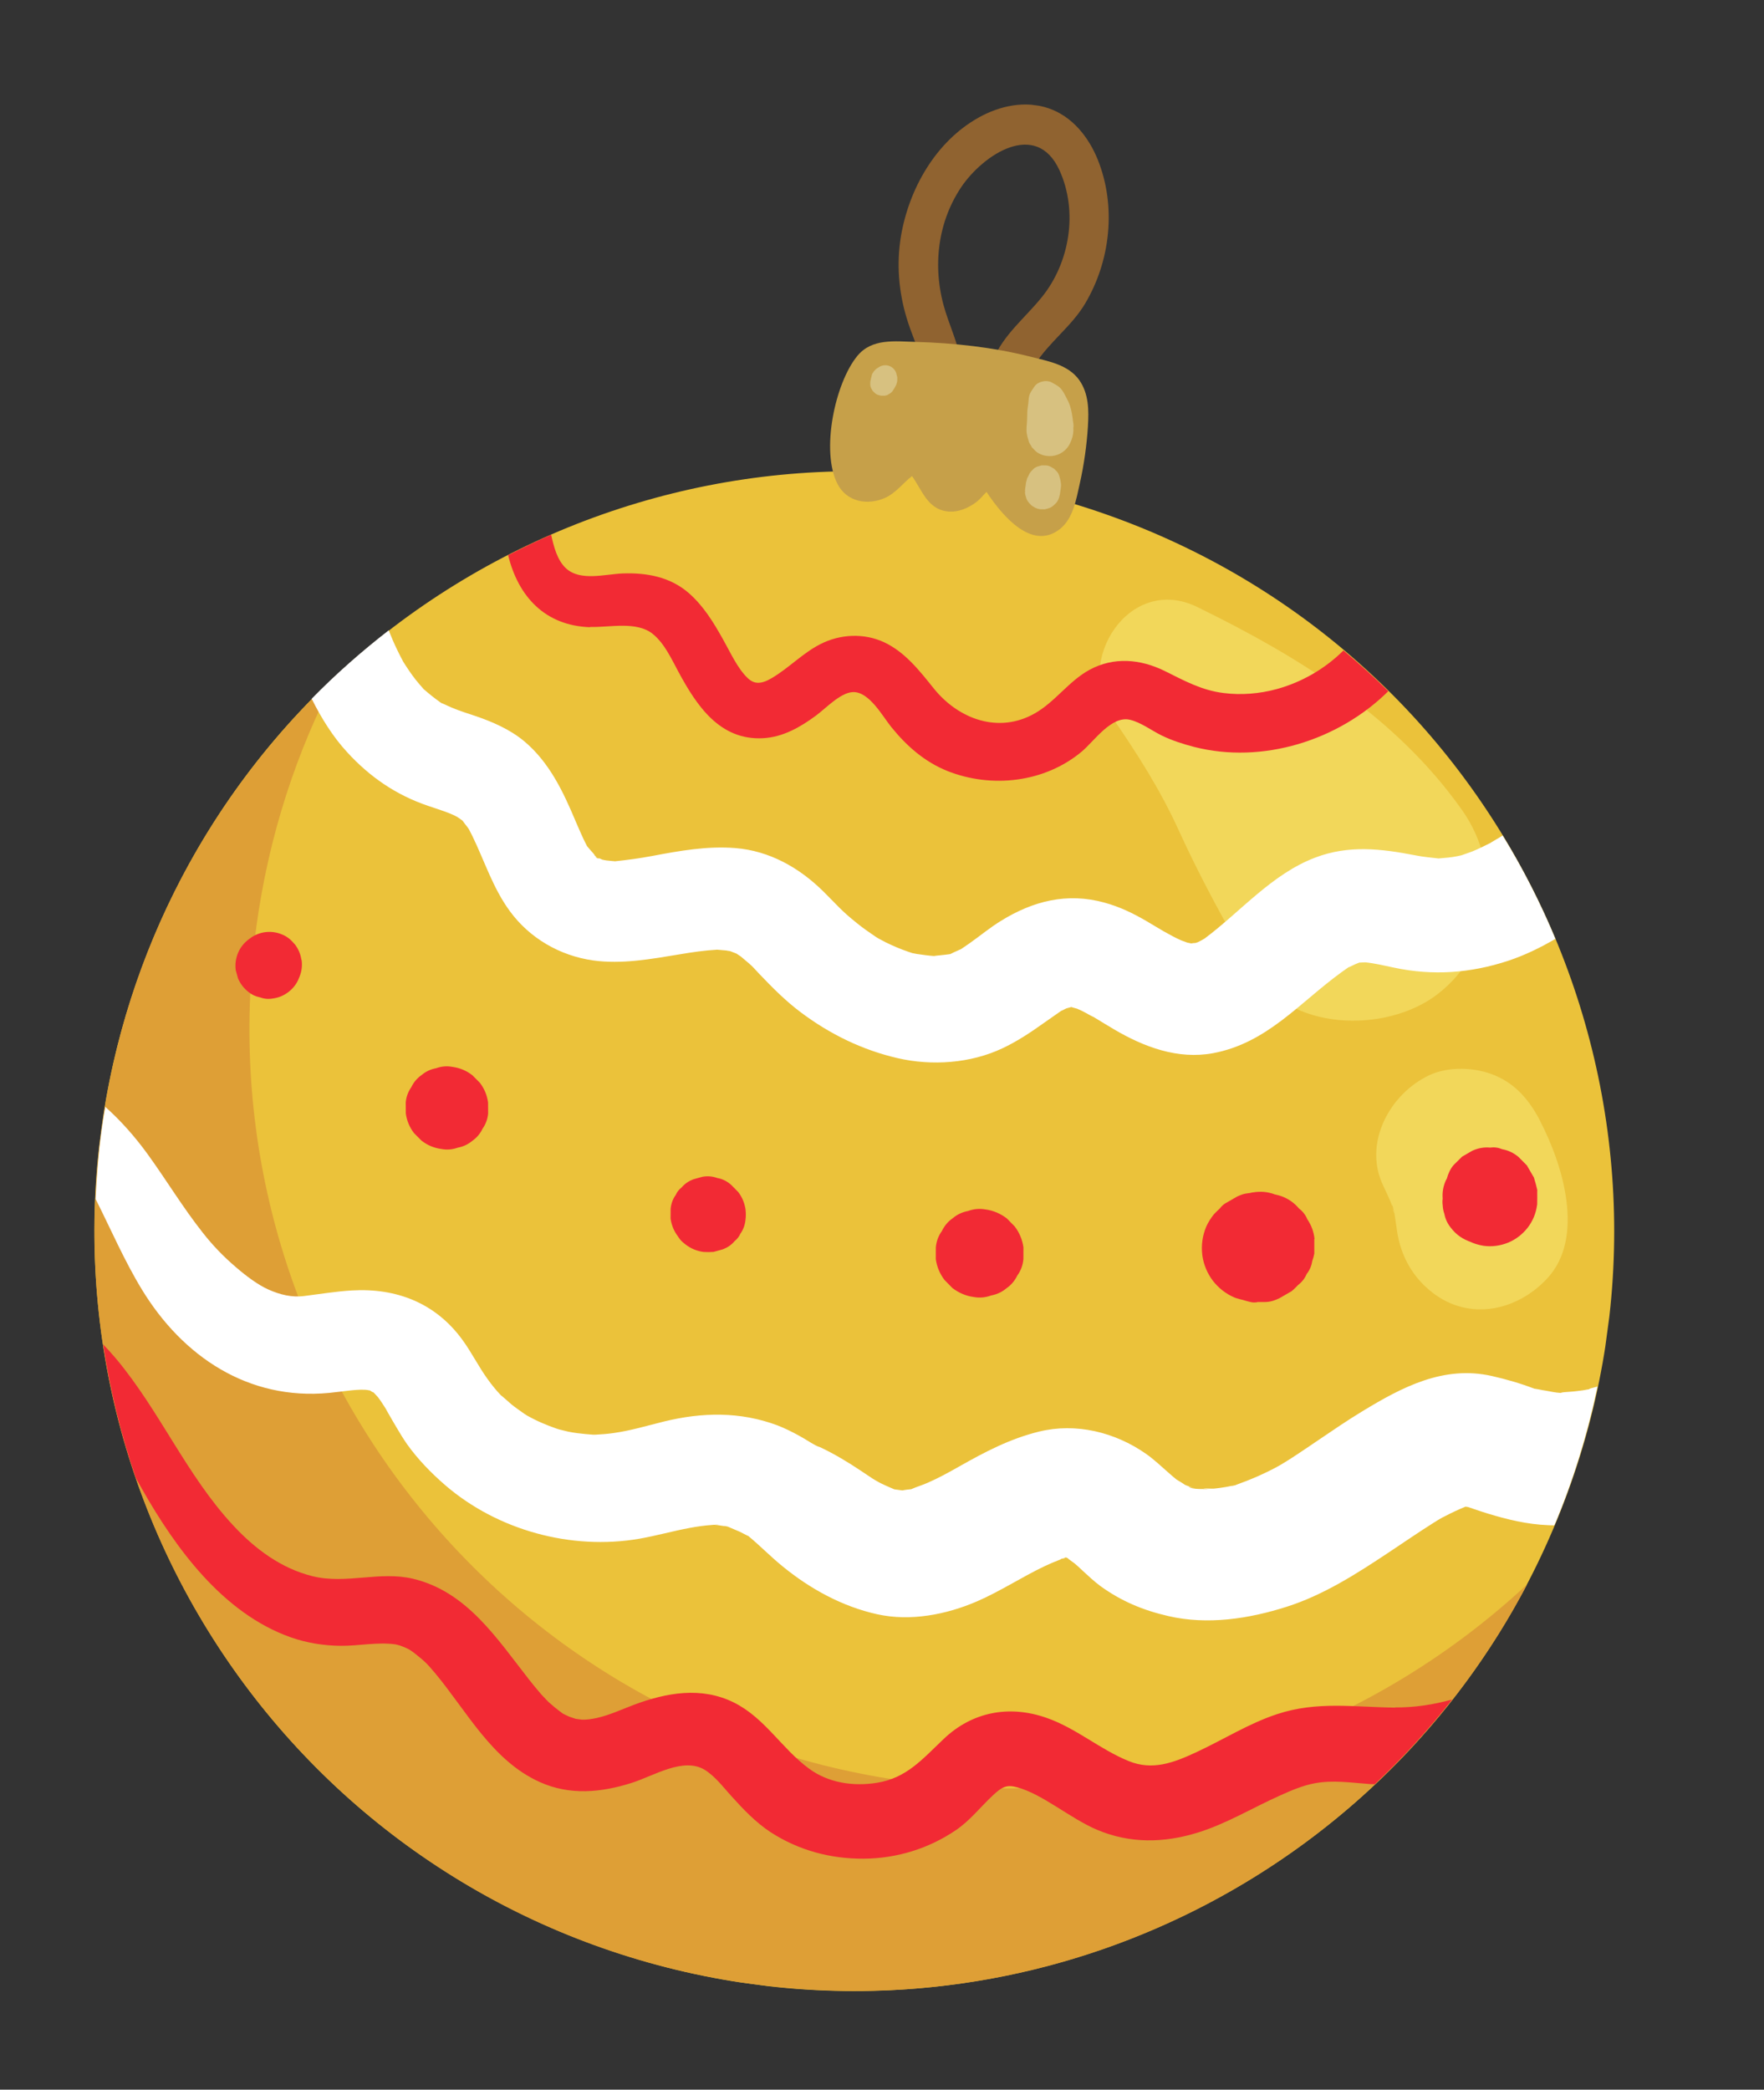
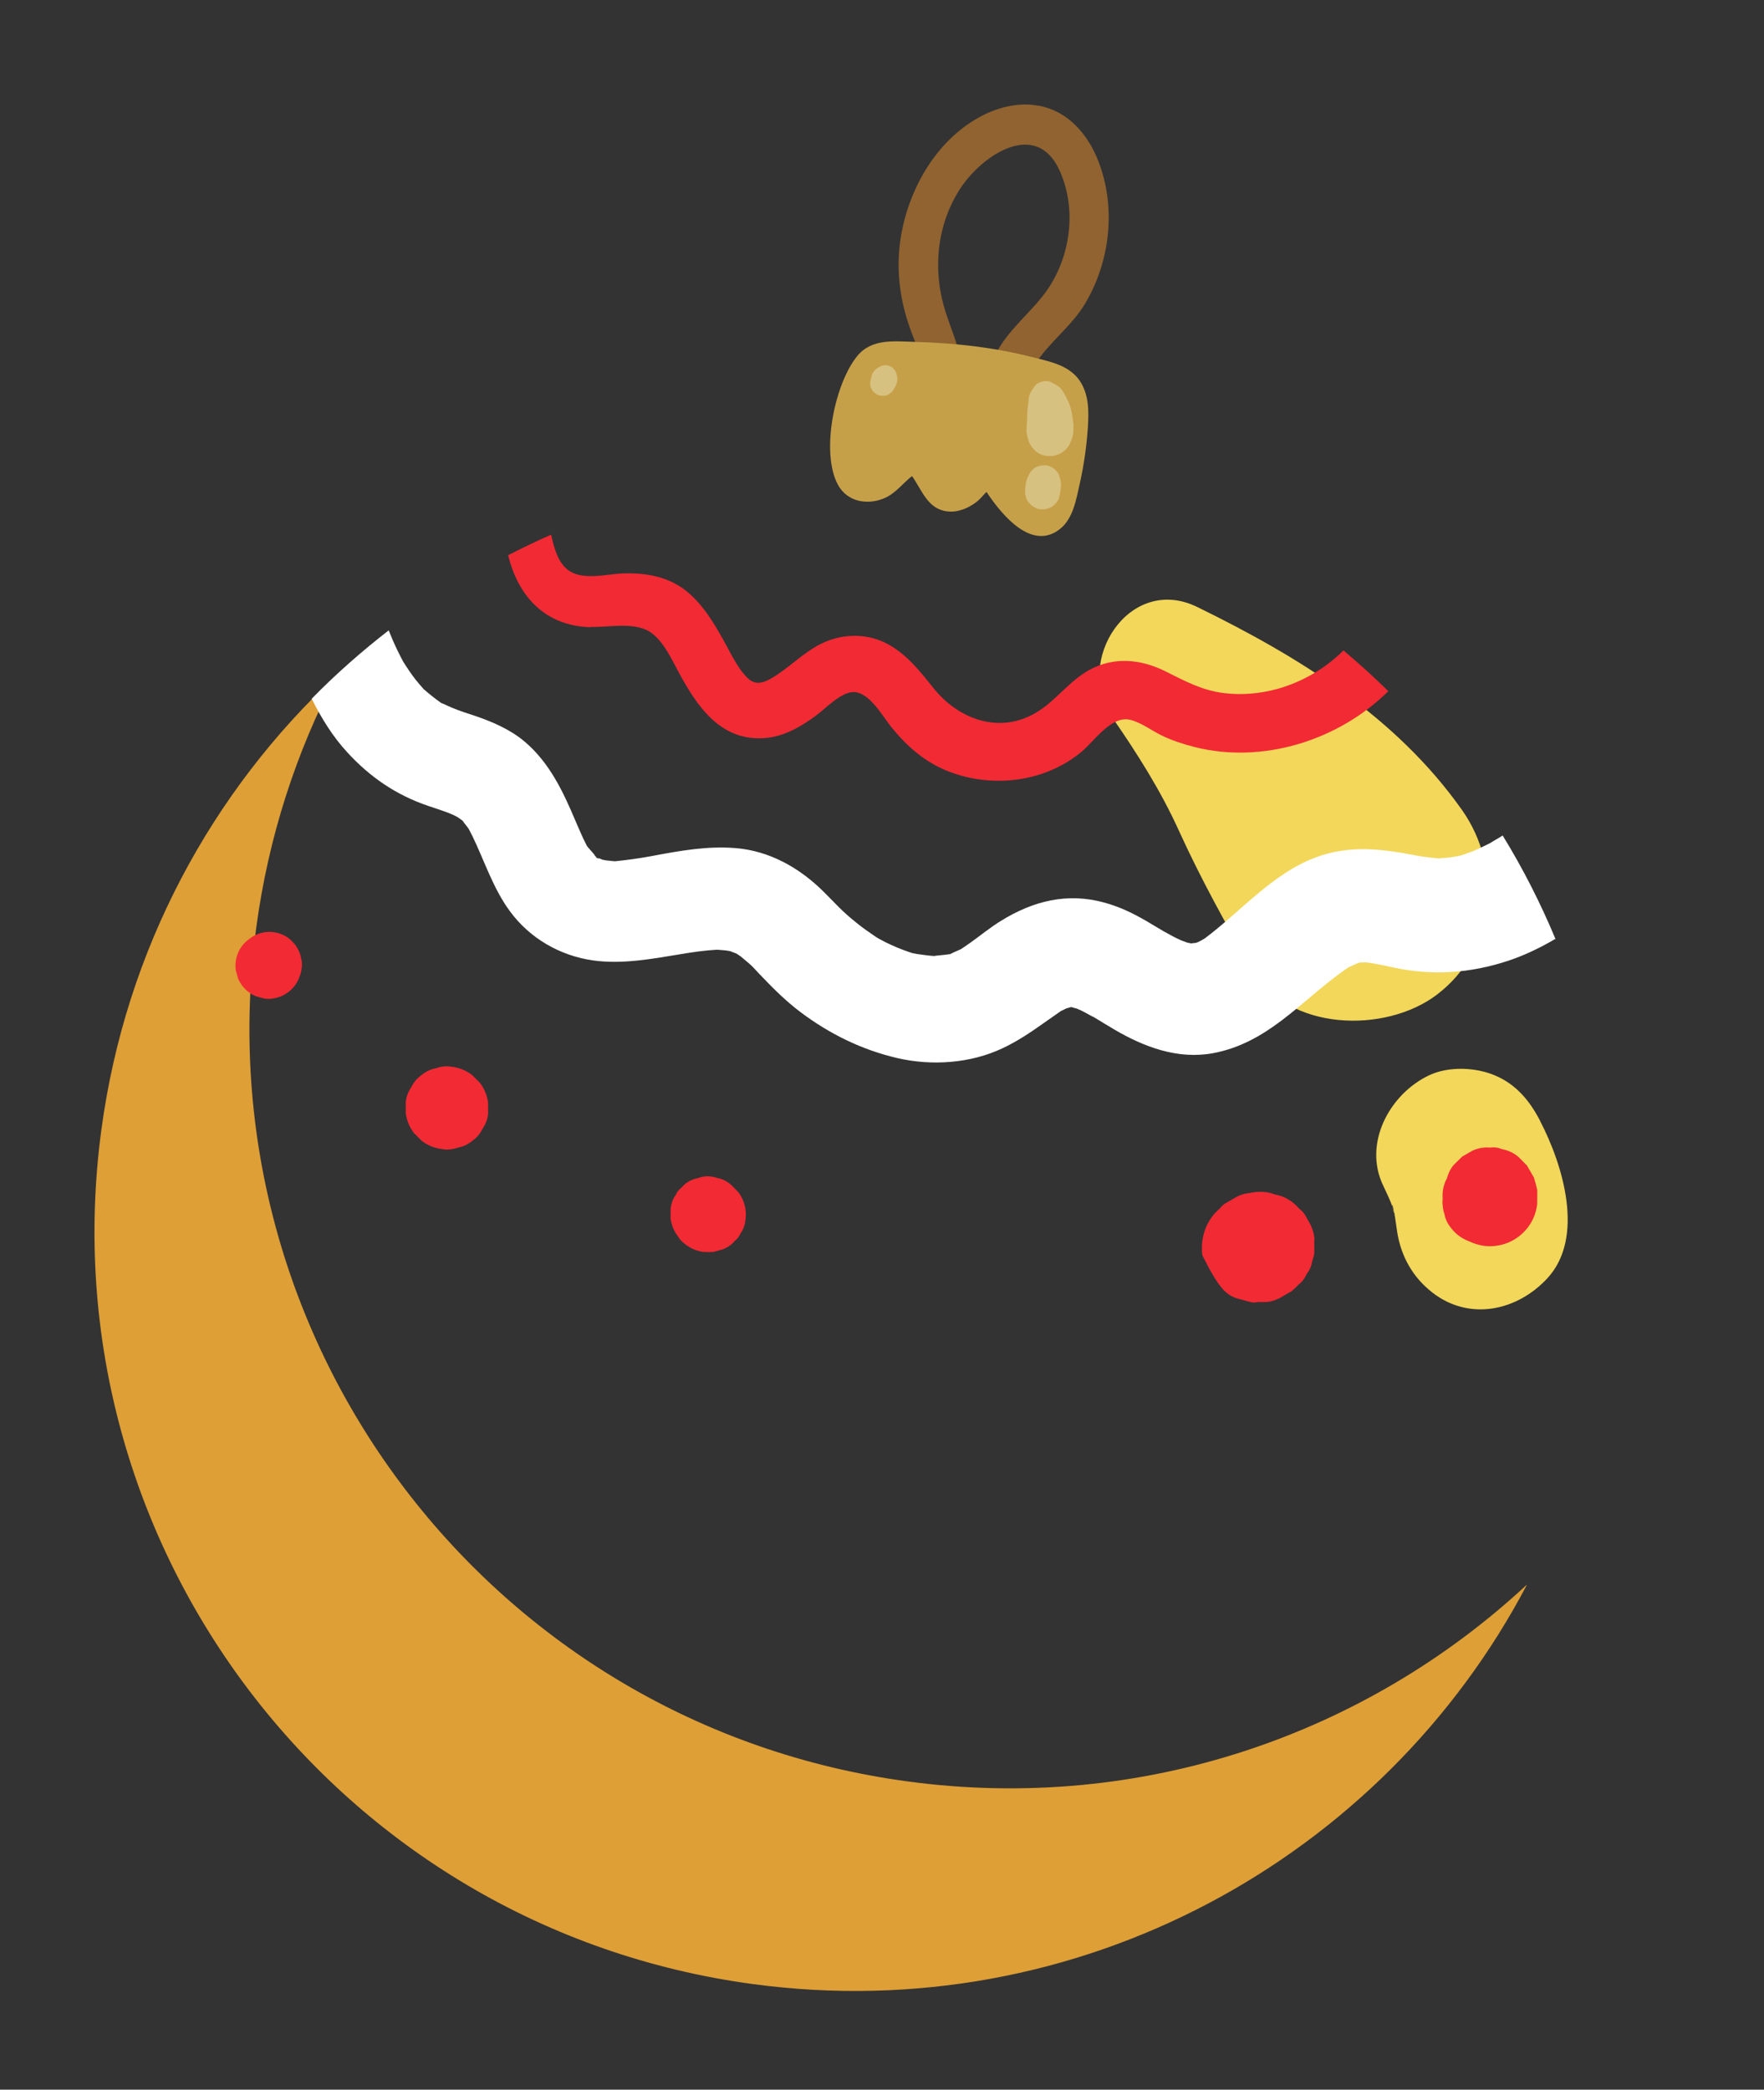
<svg xmlns="http://www.w3.org/2000/svg" width="260" height="308" viewBox="0 0 260 308" fill="none">
  <rect x="0" y="0" width="260" height="308" fill="#333333" stroke="none" />
  <g clip-path="url(#clip0_588_500)">
-     <path d="M231.039 220.03C252.34 161.972 222.543 97.639 164.485 76.338C106.427 55.036 42.094 84.834 20.793 142.891C-0.508 200.949 29.289 265.282 87.347 286.584C145.404 307.885 209.737 278.088 231.039 220.03Z" fill="#EBC23A" />
    <path d="M215.473 119.364C205.738 105.607 191.479 96.814 176.479 89.472C166.454 84.56 158.222 97.449 163.884 105.671C167.568 110.987 171.061 116.486 173.743 122.4C177.011 129.566 180.614 136.107 184.579 142.927C189.83 152.016 204.197 152.379 211.807 146.593C220.424 140.021 221.546 127.956 215.473 119.364Z" fill="#F2D75A" />
    <path d="M227.007 165.214C225.476 162.263 223.516 159.862 220.365 158.516C217.512 157.294 213.511 157.132 210.646 158.486C204.83 161.223 200.824 168.562 203.918 174.846C204.36 175.765 204.781 176.68 205.156 177.632C205.186 177.72 205.211 177.849 205.238 177.957C205.137 177.462 205.2 177.303 205.454 178.531C205.446 178.593 205.478 178.66 205.494 178.704C205.539 178.836 205.581 178.988 205.652 179.082C205.599 179.012 205.569 178.924 205.518 178.833C205.69 179.736 205.776 180.649 205.928 181.55C206.491 185.146 208.211 188.248 211.113 190.504C216.575 194.759 223.614 193.214 228.052 188.426C233.639 182.41 230.366 171.702 227.004 165.235L227.007 165.214Z" fill="#F2D75A" />
    <path d="M205.217 177.955C205.266 178.213 205.348 178.538 205.497 178.83C205.503 178.789 205.488 178.745 205.473 178.701C205.38 178.458 205.287 178.215 205.217 177.955Z" fill="#F2D75A" />
    <path d="M161.788 23.5C160.451 20.197 158.051 17.171 154.587 15.971C151.124 14.772 147.347 15.583 144.219 17.341C137.918 20.873 133.963 27.842 132.788 34.85C132.125 38.847 132.454 42.935 133.61 46.8C134.259 48.983 135.195 51.057 135.932 53.21C136.245 54.153 136.494 55.109 136.786 56.049C136.901 56.442 137.505 59.268 137.862 59.107C136.651 59.698 136.686 61.777 138.22 61.9C141.265 62.163 141.833 58.405 141.915 56.09C142.045 52.629 140.441 49.291 139.39 46.048C137.411 39.894 138.011 33.101 141.638 27.639C144.865 22.814 152.717 17.564 156.165 25.11C158.912 31.159 157.69 38.684 153.566 43.787C151.051 46.906 147.922 49.292 146.34 53.103C144.816 56.795 144.015 61.192 145.258 65.027C145.882 66.934 148.564 66.624 149.321 65.05C151.047 61.406 150.358 57.185 152.568 53.69C154.668 50.389 157.951 48.107 159.959 44.711C163.699 38.404 164.554 30.347 161.788 23.5Z" fill="#906330" />
    <path d="M133.812 262.572C72.521 254.32 29.527 197.948 37.779 136.657C39.577 123.3 43.668 110.817 49.589 99.524C31.285 116.568 18.538 139.808 14.941 166.522C6.689 227.813 49.683 284.185 110.974 292.437C158.907 298.891 203.83 274.011 225.079 233.538C201.388 255.577 168.388 267.227 133.812 262.572Z" fill="#DE9F36" />
    <path d="M160.349 62.825C160.494 60.498 160.489 58.046 159.084 56.034C157.447 53.718 154.432 53.228 151.86 52.568C146.327 51.173 140.628 50.552 134.929 50.393C131.879 50.317 128.527 49.845 126.375 52.447C123.071 56.444 120.941 66.509 123.453 71.353C124.816 73.988 127.887 74.527 130.45 73.384C132.033 72.675 133.114 71.186 134.424 70.168C135.904 72.254 136.725 75.025 139.591 75.369C141.155 75.58 142.756 74.894 143.974 73.948C144.441 73.591 144.897 73.003 145.404 72.506C147.86 76.21 152.141 81.145 156.189 78.002C158.177 76.468 158.626 73.595 159.142 71.317C159.772 68.51 160.177 65.652 160.357 62.764L160.349 62.825Z" fill="#C6A049" />
    <path d="M158.238 62.94C158.233 62.666 158.207 62.391 158.158 62.133C158.072 61.367 157.948 60.575 157.713 59.831C157.551 59.327 157.3 58.853 157.05 58.379C156.701 57.703 156.397 57.16 155.697 56.751C155.444 56.612 155.21 56.476 154.957 56.337C154.19 55.962 152.938 56.233 152.46 56.986C152.248 57.313 151.972 57.654 151.819 58.01C151.608 58.485 151.612 58.925 151.566 59.422C151.527 59.71 151.491 59.978 151.452 60.266C151.408 60.595 151.405 60.93 151.404 61.244C151.393 61.641 151.384 62.017 151.352 62.411C151.308 62.74 151.305 63.075 151.301 63.41C151.298 64.059 151.514 64.632 151.686 65.222C151.82 65.47 151.978 65.701 152.112 65.949C152.316 66.144 152.497 66.357 152.701 66.553C153.289 67.009 153.993 67.229 154.727 67.224C156.026 67.231 157.241 66.451 157.76 65.243C157.818 65.125 157.855 65.004 157.913 64.886C158.172 64.209 158.249 63.633 158.197 62.934L158.238 62.94Z" fill="#D7C180" />
    <path d="M156.347 71.067C156.323 70.938 156.298 70.809 156.274 70.68C156.216 70.483 156.162 70.266 156.104 70.07C155.999 69.763 155.824 69.508 155.578 69.308C155.454 69.144 155.282 69.016 155.085 68.927C154.816 68.744 154.518 68.62 154.186 68.597C153.978 68.589 153.746 68.6 153.537 68.593C153.341 68.65 153.124 68.705 152.928 68.762C152.62 68.868 152.366 69.043 152.165 69.288C151.929 69.487 151.746 69.756 151.622 70.053C151.565 70.171 151.51 70.269 151.452 70.387C151.449 70.407 151.423 70.446 151.397 70.484C151.346 70.708 151.274 70.928 151.223 71.152L151.217 71.193C151.217 71.193 151.198 71.337 151.19 71.399L151.112 71.975C151.112 71.975 151.104 72.037 151.101 72.058C151.084 72.181 151.068 72.305 151.09 72.454C151.073 72.578 151.077 72.704 151.101 72.833C151.156 73.05 151.211 73.267 151.286 73.487C151.409 73.817 151.605 74.074 151.847 74.296C151.99 74.482 152.161 74.61 152.359 74.7C152.645 74.906 152.966 75.012 153.316 75.059L154.006 75.068C154.223 75.014 154.44 74.959 154.66 74.884C154.991 74.761 155.248 74.565 155.469 74.322C155.729 74.106 155.911 73.837 156.038 73.519C156.205 73.059 156.266 72.606 156.332 72.112C156.377 71.783 156.424 71.433 156.345 71.087L156.347 71.067Z" fill="#D7C180" />
    <path d="M132.251 55.648C132.251 55.648 132.26 55.586 132.242 55.563C132.212 55.475 132.202 55.39 132.172 55.302C132.129 55.003 132.018 54.737 131.84 54.503C131.662 54.27 131.434 54.092 131.157 53.971C130.859 53.847 130.571 53.809 130.251 53.849C129.952 53.893 129.686 54.004 129.452 54.182C129.385 54.215 129.315 54.268 129.248 54.301C129.134 54.369 129.108 54.408 128.985 54.538C128.767 54.76 128.819 54.683 128.657 54.955C128.555 55.088 128.492 55.247 128.467 55.432C128.453 55.535 128.421 55.614 128.387 55.715C128.362 55.9 128.316 56.082 128.274 56.244C128.272 56.412 128.27 56.579 128.269 56.746C128.297 57.002 128.373 57.221 128.515 57.408C128.578 57.563 128.667 57.68 128.8 57.782C128.963 57.971 129.155 58.102 129.373 58.194C129.535 58.237 129.697 58.28 129.859 58.322C130.026 58.324 130.194 58.326 130.361 58.327C130.616 58.299 130.836 58.224 131.023 58.081C131.245 57.985 131.414 57.819 131.565 57.63C131.67 57.477 131.754 57.32 131.858 57.167C131.945 56.99 132.026 56.854 132.11 56.698C132.153 56.536 132.198 56.353 132.241 56.192C132.241 56.192 132.244 56.171 132.247 56.15C132.248 55.983 132.253 55.795 132.254 55.628L132.251 55.648Z" fill="#D7C180" />
-     <path d="M205.642 251.687C199.573 251.624 194.124 250.702 188.224 252.652C184.08 254.022 180.369 256.372 176.433 258.21C172.899 259.872 169.838 260.968 166.4 259.583C162.127 257.856 158.592 254.698 154.227 253.188C148.764 251.279 143.306 252.283 139.074 256.324C135.877 259.371 133.587 262.06 129.302 262.761C125.788 263.336 122.11 262.798 119.232 260.672C115.208 257.72 112.737 253.197 108.14 250.922C103.345 248.559 98.233 249.484 93.446 251.27C91.636 251.948 89.846 252.797 87.966 253.214C87.189 253.382 86.462 253.494 85.733 253.459C85.774 253.464 85.157 253.381 84.848 253.339C84.568 253.239 84.006 253.058 83.906 253.024C83.591 252.877 83.254 252.727 82.942 252.559C82.865 252.507 82.788 252.454 82.676 252.355C82.046 251.893 81.443 251.393 80.864 250.875C80.864 250.875 80.236 250.246 79.744 249.698C79.127 248.986 78.534 248.256 77.961 247.53C73.24 241.509 68.826 234.607 60.91 232.703C55.957 231.513 51.01 233.55 46.063 232.318C41.419 231.169 37.575 228.283 34.373 224.835C27.508 217.457 23.567 207.979 17.105 200.257C16.491 199.524 15.851 198.83 15.208 198.157C16.229 204.895 17.835 211.482 20.019 217.831C20.323 218.375 20.627 218.919 20.931 219.463C25.909 228.242 32.861 237.77 42.799 241.308C45.179 242.152 47.703 242.555 50.214 242.579C52.892 242.604 55.637 241.989 58.289 242.367C58.412 242.383 58.816 242.5 58.977 242.543C59.237 242.641 59.475 242.736 59.714 242.831C59.953 242.926 60.186 243.062 60.401 243.175C60.516 243.253 60.9 243.514 60.995 243.59C62.547 244.826 62.831 245.053 64.112 246.587C68.821 252.229 72.501 259.451 79.51 262.637C83.953 264.66 88.601 264.217 93.133 262.774C96.417 261.728 100.733 258.935 103.888 260.869C105.396 261.805 106.604 263.414 107.772 264.703C109.541 266.659 111.375 268.603 113.589 270.054C117.714 272.726 122.426 273.989 127.313 273.955C132.179 273.919 136.878 272.477 140.915 269.731C142.992 268.313 144.492 266.357 146.29 264.671C147.756 263.276 148.439 263.032 149.975 263.449C153.616 264.421 157.763 268.018 161.647 269.672C166.542 271.756 171.543 271.654 176.55 270.107C180.792 268.792 184.606 266.456 188.641 264.652C190.426 263.845 192.092 263.147 193.81 262.834C196.497 262.336 199.143 262.756 201.841 262.951C202.109 262.987 202.364 262.959 202.634 262.974C206.735 259.126 210.546 254.945 214.038 250.491C211.295 251.253 208.449 251.687 205.624 251.663L205.642 251.687Z" fill="#F22A34" />
    <path d="M86.987 92.405C89.845 92.497 93.834 91.504 96.214 93.438C97.952 94.846 98.966 97.119 100.007 99.04C102.69 104.012 106.086 109.142 112.459 108.805C115.392 108.655 117.959 107.178 120.262 105.477C121.704 104.413 123.836 102.123 125.653 102.011C128.104 101.86 130.093 105.606 131.389 107.184C133.635 109.959 136.277 112.285 139.636 113.638C146.18 116.237 153.991 115.34 159.446 110.773C161.263 109.258 163.835 105.413 166.572 106.096C168.175 106.479 169.733 107.674 171.207 108.396C172.74 109.147 174.369 109.66 176.008 110.09C186.076 112.661 197.299 109.143 204.627 101.874C202.519 99.788 200.294 97.791 198.018 95.871C195.308 98.566 191.876 100.555 188.178 101.566C185.654 102.253 182.963 102.477 180.367 102.149C177.089 101.749 174.537 100.316 171.63 98.877C168.071 97.141 164.179 96.784 160.609 98.713C157.512 100.392 155.528 103.456 152.49 105.164C147.137 108.194 141.257 105.956 137.664 101.512C135.564 98.903 133.441 96.145 130.349 94.681C127.353 93.272 123.81 93.445 120.882 94.957C118.27 96.303 116.285 98.445 113.78 99.931C112.14 100.905 111.144 100.833 110.214 99.954C108.69 98.512 107.631 96.107 106.547 94.201C105.161 91.73 103.72 89.357 101.567 87.453C98.813 85.029 95.336 84.393 91.778 84.522C89.209 84.616 85.561 85.717 83.434 83.776C82.129 82.573 81.622 80.577 81.232 78.806C79.072 79.752 76.986 80.77 74.895 81.83C76.38 87.918 80.327 92.221 86.96 92.444L86.987 92.405Z" fill="#F22A34" />
    <path d="M229.305 138.493C227.089 133.165 224.489 128.038 221.481 123.148C221.157 123.377 219.297 124.426 219.835 124.163C218.914 124.626 217.993 125.089 217.038 125.484C216.816 125.58 215.829 125.908 215.41 126.061C215.173 126.113 214.912 126.183 214.827 126.192C214.375 126.278 213.903 126.361 213.436 126.403C212.967 126.465 212.506 126.466 212.036 126.529C210.881 126.394 209.741 126.304 208.599 126.066C203.513 125.088 198.812 124.518 193.844 126.405C187.484 128.818 182.908 134.321 177.572 138.317C177.321 138.472 176.911 138.71 176.554 138.871C176.443 138.919 176.314 138.944 176.182 138.989C175.994 138.984 175.78 139.018 175.587 139.055C175.443 139.036 175.198 138.982 174.995 138.934C174.657 138.804 174.197 138.638 174.097 138.603C173.207 138.211 172.369 137.742 171.531 137.273C171.49 137.267 171.472 137.244 171.434 137.218C170.619 136.731 169.805 136.244 168.969 135.755C166.969 134.584 165.02 133.651 162.777 133.035C157.281 131.52 152.269 132.794 147.515 135.737C145.893 136.734 144.428 137.961 142.877 139.052C142.483 139.334 142.092 139.596 141.7 139.857C141.68 139.854 141.677 139.875 141.654 139.893C141.633 139.89 141.633 139.89 141.61 139.908C141.253 140.069 140.919 140.213 140.562 140.375C140.316 140.488 140.182 140.554 140.068 140.622C139.962 140.629 139.854 140.656 139.683 140.675C139.276 140.746 137.688 140.868 137.682 140.909C136.83 140.857 135.989 140.723 135.125 140.606C135.001 140.59 134.636 140.499 134.451 140.474C134.251 140.405 134.03 140.333 133.83 140.264C132.708 139.883 131.638 139.424 130.576 138.904C130.205 138.708 129.833 138.511 129.461 138.314C129.287 138.207 128.939 137.992 128.883 137.943C128 137.342 127.137 136.744 126.306 136.066C123.942 134.176 123.395 133.411 121.361 131.398C117.829 127.905 113.43 125.406 108.393 125C104.205 124.667 100.167 125.402 96.082 126.172C94.275 126.515 92.462 126.753 90.634 126.947C90.593 126.941 90.552 126.936 90.51 126.93C90.552 126.936 90.593 126.941 90.654 126.95C90.593 126.941 90.531 126.933 90.49 126.928C90.281 126.921 90.034 126.887 89.972 126.879C89.787 126.854 89.579 126.847 89.373 126.819C89.146 126.789 88.943 126.74 88.72 126.689C88.684 126.643 88.266 126.482 88.242 126.499C88.109 126.712 87.283 125.846 88.198 126.514C87.968 126.358 87.761 126.183 87.554 126.009C87.994 126.319 86.872 125.162 86.587 124.789C86.551 124.742 86.533 124.719 86.516 124.695C86.351 124.359 86.184 124.043 86.02 123.707C85.614 122.835 85.231 121.945 84.847 121.055C83.006 116.679 80.986 112.384 77.278 109.265C75.187 107.517 72.594 106.393 70.049 105.526C68.886 105.139 67.72 104.773 66.609 104.309C66.152 104.122 65.721 103.896 65.285 103.711C65.147 103.651 65.106 103.645 65.085 103.643C65.029 103.593 64.952 103.541 64.855 103.486C64.013 102.891 63.238 102.262 62.469 101.593C62.469 101.593 62.449 101.59 62.431 101.567C62.413 101.544 62.395 101.52 62.36 101.474C61.977 101.045 61.616 100.619 61.257 100.173C60.577 99.306 59.968 98.386 59.381 97.448C59.381 97.448 59.384 97.427 59.366 97.404C59.08 96.883 58.817 96.345 58.555 95.806C58.095 94.865 57.681 93.887 57.289 92.912C53.287 96.019 49.484 99.363 45.937 102.992C47.357 105.824 49.042 108.565 51.163 110.862C54.506 114.518 58.38 117.177 63.09 118.775C64.111 119.122 65.157 119.452 66.153 119.837C67.387 120.318 67.645 120.583 68.162 120.946C68.393 121.25 68.64 121.597 68.874 121.88C68.927 121.95 69.014 122.087 69.103 122.204C69.288 122.543 69.452 122.88 69.634 123.24C71.438 126.961 72.665 130.919 75.145 134.291C78.064 138.288 82.517 140.857 87.389 141.555C91.667 142.152 95.987 141.351 100.187 140.659C102.032 140.342 103.847 140.083 105.706 139.977C106.138 140.035 106.578 140.032 107.011 140.09C107.216 140.118 107.42 140.166 107.625 140.194C107.764 140.254 108.223 140.421 108.542 140.548C108.675 140.649 109.12 140.919 109.176 140.968C109.59 141.317 110.004 141.667 110.418 142.016C111.037 142.56 111.085 142.671 111.929 143.56C113.839 145.557 115.794 147.538 118.021 149.2C122.303 152.417 127.08 154.757 132.303 155.963C137.343 157.124 143.032 156.737 147.731 154.52C149.855 153.528 151.856 152.205 153.757 150.847C154.636 150.232 155.515 149.617 156.394 149.002C156.418 148.984 156.462 148.969 156.485 148.951C156.464 148.949 156.444 148.946 156.418 148.984C156.418 148.984 156.462 148.969 156.506 148.954C156.64 148.888 156.798 148.805 156.909 148.757C157 148.706 157.088 148.676 157.178 148.626C157.395 148.571 157.723 148.468 157.896 148.429C158.038 148.469 158.5 148.615 158.744 148.669C159.08 148.819 159.416 148.969 159.416 148.969C159.891 149.179 162.066 150.457 160.752 149.631C161.894 150.329 163.037 151.028 164.182 151.706C168.608 154.313 173.593 156.2 178.816 155.227C186.792 153.723 191.531 147.782 197.754 143.276C198.057 143.045 198.399 142.839 198.703 142.608C198.726 142.59 198.729 142.569 198.773 142.554C198.773 142.554 198.773 142.554 198.814 142.56C199.148 142.416 199.487 142.231 199.821 142.088C199.996 142.027 200.175 141.947 200.33 141.884C200.351 141.887 200.371 141.889 200.394 141.871C200.477 141.883 200.562 141.873 200.647 141.864C200.858 141.85 201.111 141.842 201.258 141.841C202.663 141.988 204.043 142.321 205.429 142.612C211.151 143.844 216.737 143.443 222.285 141.613C224.719 140.809 227.05 139.677 229.281 138.364L229.305 138.493Z" fill="white" />
-     <path d="M234.277 204.749C233.653 204.875 233.011 204.977 232.394 205.04C231.755 205.122 231.123 205.142 230.487 205.203C230.296 205.219 230.143 205.261 230.012 205.306C229.262 205.268 228.43 205.072 227.794 204.966C227.28 204.897 226.794 204.768 226.28 204.699C226.218 204.691 226.197 204.688 226.156 204.682C224.144 203.909 221.966 203.28 219.891 202.812C212.794 201.207 206.659 204.446 200.793 208.015C198.557 209.369 196.387 210.858 194.219 212.326C193.253 212.972 192.303 213.64 191.316 214.282C190.834 214.595 190.349 214.928 189.846 215.237C189.595 215.392 188.955 215.788 188.636 215.975C186.552 217.14 184.395 218.065 182.148 218.873C182.148 218.873 182.169 218.876 182.19 218.879C182.169 218.876 182.148 218.873 182.125 218.891C181.905 218.966 181.562 219.025 181.415 219.026C181.134 219.093 180.855 219.139 180.577 219.186C180.04 219.281 179.486 219.353 178.954 219.407C178.382 219.456 176.125 219.257 178.333 219.512C177.55 219.407 175.805 219.612 175.178 219.129C175.502 219.215 175.843 219.324 176.167 219.409C175.784 219.295 175.425 219.163 175.048 219.007C174.966 218.996 174.809 218.912 174.65 218.849C174.346 218.619 173.452 218.101 173.413 218.075C172.979 217.723 172.547 217.35 172.136 216.981C171.086 216.064 170.065 215.088 168.916 214.284C164.358 211.093 158.599 209.668 153.138 211.007C148.803 212.079 145.171 214 141.314 216.184C139.818 217.03 138.323 217.855 136.743 218.544C135.962 218.899 135.091 219.138 134.31 219.494C133.885 219.542 133.418 219.584 133.007 219.675C132.616 219.622 132.205 219.567 131.834 219.517C131.834 219.517 131.834 219.517 131.814 219.514C131.516 219.391 131.16 219.238 131.042 219.18C130.626 218.998 130.21 218.817 129.818 218.617C129.777 218.612 129.252 218.31 128.921 218.119C128.786 218.038 128.65 217.957 128.573 217.905C127.977 217.51 127.401 217.118 126.804 216.724C124.997 215.516 122.905 214.25 120.873 213.306C120.77 213.292 120.393 213.136 120.199 213.026C119.358 212.578 118.572 212.032 117.732 211.584C116.717 211.028 115.676 210.511 114.601 210.093C109.115 208.035 103.506 208.139 97.873 209.518C95.402 210.128 92.955 210.867 90.435 211.219C89.538 211.35 88.628 211.416 87.721 211.461C87.597 211.445 87.448 211.467 87.386 211.458C86.639 211.4 85.913 211.344 85.172 211.244C84.678 211.178 84.185 211.111 83.696 211.003C83.758 211.012 82.763 210.773 82.398 210.682C82.136 210.605 81.857 210.504 81.777 210.473C81.197 210.269 80.619 210.044 80.045 209.799C79.231 209.459 78.426 209.058 77.647 208.618C77.494 208.513 77.281 208.38 77.204 208.327C76.593 207.889 75.979 207.471 75.411 207.017C75.26 206.892 73.858 205.635 73.853 205.676C73.154 204.953 72.507 204.154 71.925 203.342C70.544 201.459 69.528 199.352 68.147 197.469C64.203 192.056 58.429 189.811 51.838 190.202C49.472 190.345 47.114 190.74 44.77 191.032C43.065 191.242 41.335 190.863 39.537 190.055C38.075 189.397 36.376 188.162 34.744 186.748C32.94 185.206 31.358 183.568 29.892 181.695C26.955 177.988 24.526 173.931 21.751 170.101C19.895 167.546 17.841 165.216 15.522 163.143C15.328 164.27 15.137 165.375 14.985 166.507C14.525 169.924 14.256 173.324 14.092 176.718C16.34 181.19 18.333 185.838 20.926 190.085C26.968 199.992 36.641 206.428 48.506 205.302C50.543 205.115 53.124 204.624 54.383 204.92C54.465 204.931 54.527 204.939 54.586 204.968C54.639 205.038 54.932 205.203 55.073 205.243C55.366 205.555 55.787 206.01 55.748 205.983C56.123 206.474 56.432 206.977 56.762 207.482C56.831 207.596 56.884 207.666 56.899 207.71C56.947 207.821 57 207.891 57.084 208.049C57.525 208.821 57.966 209.593 58.427 210.367C58.922 211.209 59.436 212.054 59.998 212.863C61.584 215.088 63.554 217.113 65.618 218.9C73.334 225.555 84.208 228.527 94.226 226.796C96.737 226.359 99.178 225.66 101.67 225.2C102.767 224.991 103.856 224.844 104.977 224.765C106.694 224.619 105.605 224.766 105.253 224.739C105.855 224.778 106.447 224.9 107.023 224.977C106.388 224.871 106.866 224.894 107.249 225.008C107.352 225.022 107.476 225.038 107.578 225.052C107.455 225.036 107.352 225.022 107.249 225.008C107.311 225.016 107.349 225.042 107.408 225.071C107.921 225.308 108.46 225.506 108.994 225.746C109.407 225.948 109.817 226.171 110.229 226.373C110.271 226.379 110.271 226.379 110.291 226.381C110.347 226.431 110.386 226.457 110.46 226.53C112.098 227.903 113.608 229.447 115.27 230.802C119.344 234.159 124.144 236.796 129.313 237.932C134.197 239.008 139.49 237.982 144.03 236.016C147.457 234.528 150.586 232.456 153.944 230.855C154.705 230.496 155.484 230.161 156.301 229.852C156.329 229.793 156.485 229.73 156.719 229.699C156.828 229.671 156.936 229.644 157.045 229.617C156.962 229.606 156.906 229.556 156.847 229.527C156.909 229.536 156.991 229.547 157.094 229.561C157.094 229.561 157.115 229.563 157.135 229.566C157.135 229.566 157.135 229.566 157.156 229.569C157.176 229.572 157.197 229.574 157.218 229.577C157.218 229.577 157.218 229.577 157.238 229.58C157.238 229.58 157.238 229.58 157.215 229.598C157.215 229.598 157.235 229.601 157.256 229.603C157.256 229.603 157.256 229.603 157.277 229.606C157.277 229.606 157.318 229.612 157.333 229.656C157.395 229.664 157.433 229.69 157.492 229.719C157.451 229.713 157.43 229.711 157.389 229.705C157.788 230.01 158.343 230.399 158.343 230.399C158.778 230.751 159.186 231.141 159.595 231.532C160.435 232.294 161.252 233.075 162.147 233.74C165.258 236.003 168.473 237.337 172.192 238.194C177.983 239.539 184.081 238.6 189.665 236.817C195.073 235.093 199.958 231.958 204.653 228.839C206.838 227.394 208.987 225.903 211.208 224.504C211.644 224.228 212.079 223.951 212.532 223.698C212.623 223.647 212.69 223.614 212.801 223.566C213.86 223.017 214.913 222.509 215.999 222.069C216.123 222.086 216.226 222.099 216.349 222.116C216.729 222.251 217.112 222.365 217.492 222.5C218.072 222.704 218.655 222.888 219.238 223.071C222.176 223.969 225.119 224.68 228.183 224.799C228.495 224.82 228.789 224.818 229.103 224.818C231.843 218.314 233.959 211.474 235.461 204.364C235.048 204.476 234.33 204.672 234.265 204.685L234.277 204.749Z" fill="white" />
    <path d="M44.423 141.47C44.305 140.637 43.987 139.882 43.489 139.228C42.91 138.542 42.407 138.076 41.573 137.734C40.76 137.394 39.937 137.283 39.062 137.396C38.229 137.514 37.474 137.831 36.82 138.33L36.61 138.49C35.933 139.007 35.427 139.651 35.09 140.444C34.75 141.257 34.633 142.122 34.746 142.996C34.858 143.409 34.973 143.802 35.085 144.215C35.42 144.994 35.919 145.647 36.581 146.177C37.09 146.601 37.662 146.867 38.294 146.994C38.913 147.224 39.553 147.289 40.219 147.169C41.073 147.054 41.828 146.736 42.505 146.22C43.182 145.703 43.688 145.059 44.026 144.266C44.037 144.184 44.089 144.107 44.121 144.028C44.461 143.214 44.571 142.391 44.459 141.517L44.423 141.47Z" fill="#F22A34" />
    <path d="M71.936 162.483C71.786 161.415 71.391 160.46 70.732 159.596C70.362 159.232 69.995 158.848 69.624 158.483C68.752 157.8 67.78 157.397 66.669 157.247C65.83 157.093 65.044 157.175 64.274 157.449C63.479 157.593 62.785 157.919 62.15 158.441C61.478 158.916 60.98 159.499 60.631 160.227C60.163 160.898 59.873 161.655 59.803 162.484L59.813 164.119C59.963 165.187 60.358 166.141 61.017 167.005C61.387 167.37 61.755 167.754 62.125 168.118C62.997 168.802 63.969 169.205 65.081 169.355C65.919 169.509 66.705 169.427 67.475 169.153C68.27 169.009 68.964 168.683 69.6 168.161C70.271 167.686 70.769 167.103 71.118 166.375C71.586 165.704 71.876 164.947 71.946 164.118C71.936 163.572 71.946 163.029 71.936 162.483Z" fill="#F22A34" />
    <path d="M109.892 178.301C109.749 177.338 109.404 176.475 108.816 175.704C108.485 175.366 108.153 175.028 107.821 174.69C107.821 174.69 107.801 174.687 107.783 174.664C107.747 174.617 107.688 174.588 107.653 174.542C107.088 174.067 106.439 173.75 105.722 173.632C105.023 173.37 104.298 173.315 103.547 173.444C103.09 173.571 102.632 173.698 102.175 173.825C101.49 174.089 100.935 174.475 100.464 175.02C100.09 175.305 99.788 175.683 99.603 176.119C99.168 176.71 98.929 177.39 98.847 178.155L98.839 179.62C98.982 180.582 99.326 181.446 99.914 182.217C99.95 182.263 99.985 182.31 100.018 182.377C100.298 182.792 100.443 182.958 101.031 183.415C101.808 184.022 102.701 184.394 103.689 184.527C104.189 184.552 104.691 184.557 105.178 184.518C105.635 184.391 106.092 184.264 106.549 184.137C107.235 183.873 107.81 183.489 108.261 182.942C108.637 182.637 108.937 182.279 109.121 181.843C109.56 181.231 109.798 180.551 109.877 179.807C109.944 179.313 109.949 178.811 109.889 178.321L109.892 178.301Z" fill="#F22A34" />
-     <path d="M150.845 183.835C150.684 182.703 150.255 181.681 149.561 180.77C149.173 180.383 148.788 179.975 148.4 179.587C147.469 178.875 146.42 178.42 145.267 178.265C144.388 178.104 143.54 178.179 142.702 178.485C141.863 178.645 141.105 178.983 140.443 179.543C139.728 180.033 139.201 180.675 138.826 181.442C138.312 182.148 138.013 182.967 137.935 183.857C137.939 184.444 137.924 185.029 137.931 185.596C138.093 186.728 138.521 187.75 139.216 188.66L140.377 189.843C141.307 190.556 142.357 191.011 143.509 191.166C144.389 191.327 145.237 191.252 146.074 190.946C146.913 190.786 147.671 190.448 148.333 189.888C149.049 189.398 149.575 188.756 149.951 187.989C150.465 187.283 150.764 186.464 150.842 185.574C150.837 184.987 150.853 184.402 150.845 183.835Z" fill="#F22A34" />
-     <path d="M193.754 182.634C193.645 181.572 193.294 180.603 192.699 179.726C192.43 179.083 192.02 178.545 191.45 178.112C190.783 177.31 189.941 176.715 188.924 176.327C188.583 176.218 188.221 176.106 187.874 176.038C186.837 175.647 185.779 175.568 184.664 175.753L184.623 175.747C183.817 175.974 183.636 175.761 182.34 176.362C181.75 176.702 181.136 177.059 180.545 177.399C180.247 177.589 180.002 177.849 179.776 178.133C179.365 178.539 179.251 178.607 179.003 178.888C179.001 178.909 178.954 178.945 178.931 178.962C178.477 179.53 178.08 180.147 177.78 180.819C177.221 182.169 177.032 183.568 177.214 185.018C177.405 186.405 177.929 187.649 178.763 188.767C179.621 189.868 180.682 190.702 181.97 191.253C182.031 191.261 182.09 191.29 182.149 191.319C182.512 191.43 182.977 191.556 183.221 191.61C183.562 191.718 183.927 191.809 184.272 191.898C184.272 191.898 184.272 191.898 184.292 191.901C184.292 191.901 184.292 191.901 184.313 191.903C184.678 191.994 185.033 192 185.423 191.906C186.701 191.91 187.192 191.998 188.579 191.346L190.374 190.31C190.374 190.31 190.397 190.292 190.42 190.274C190.444 190.256 190.467 190.238 190.493 190.2C190.516 190.182 190.563 190.146 190.587 190.129C190.849 189.892 191.091 189.652 191.335 189.391C191.896 188.964 192.326 188.414 192.603 187.76C193.056 187.192 193.312 186.535 193.43 185.818C193.559 185.479 193.65 185.114 193.718 184.767C193.709 184.053 193.724 183.322 193.715 182.608L193.754 182.634Z" fill="#F22A34" />
+     <path d="M193.754 182.634C193.645 181.572 193.294 180.603 192.699 179.726C192.43 179.083 192.02 178.545 191.45 178.112C190.783 177.31 189.941 176.715 188.924 176.327C188.583 176.218 188.221 176.106 187.874 176.038C186.837 175.647 185.779 175.568 184.664 175.753L184.623 175.747C183.817 175.974 183.636 175.761 182.34 176.362C181.75 176.702 181.136 177.059 180.545 177.399C180.247 177.589 180.002 177.849 179.776 178.133C179.365 178.539 179.251 178.607 179.003 178.888C179.001 178.909 178.954 178.945 178.931 178.962C178.477 179.53 178.08 180.147 177.78 180.819C177.221 182.169 177.032 183.568 177.214 185.018C179.621 189.868 180.682 190.702 181.97 191.253C182.031 191.261 182.09 191.29 182.149 191.319C182.512 191.43 182.977 191.556 183.221 191.61C183.562 191.718 183.927 191.809 184.272 191.898C184.272 191.898 184.272 191.898 184.292 191.901C184.292 191.901 184.292 191.901 184.313 191.903C184.678 191.994 185.033 192 185.423 191.906C186.701 191.91 187.192 191.998 188.579 191.346L190.374 190.31C190.374 190.31 190.397 190.292 190.42 190.274C190.444 190.256 190.467 190.238 190.493 190.2C190.516 190.182 190.563 190.146 190.587 190.129C190.849 189.892 191.091 189.652 191.335 189.391C191.896 188.964 192.326 188.414 192.603 187.76C193.056 187.192 193.312 186.535 193.43 185.818C193.559 185.479 193.65 185.114 193.718 184.767C193.709 184.053 193.724 183.322 193.715 182.608L193.754 182.634Z" fill="#F22A34" />
    <path d="M226.568 177.497C226.581 177.248 226.581 175.844 226.574 175.591C226.574 175.591 226.579 175.55 226.582 175.53C226.587 175.488 226.59 175.468 226.575 175.424L226.581 175.383C226.504 175.016 226.226 173.973 226.105 173.621C226.093 173.557 226.06 173.49 226.025 173.443C226.025 173.443 226.025 173.443 226.007 173.42C225.718 172.92 225.429 172.42 225.122 171.897C225.122 171.897 225.125 171.876 225.107 171.853C225.089 171.829 225.074 171.785 225.036 171.759C224.63 171.348 224.225 170.938 223.819 170.527C223.103 169.927 222.316 169.549 221.416 169.386C220.841 169.141 220.245 169.061 219.625 169.145C218.714 169.064 217.855 169.221 217.007 169.609C216.507 169.898 216.007 170.187 215.507 170.476C215.096 170.882 214.685 171.288 214.274 171.693C213.753 172.294 213.451 172.986 213.245 173.734C213.216 173.793 213.187 173.852 213.138 173.908C212.725 174.795 212.559 175.716 212.64 176.67C212.596 176.999 212.596 177.314 212.639 177.613C212.663 178.056 212.731 178.484 212.885 178.903C213.032 179.677 213.357 180.371 213.862 180.983C214.503 181.824 215.319 182.458 216.291 182.861C216.35 182.89 216.43 182.922 216.489 182.95C216.489 182.95 216.509 182.953 216.53 182.956C217.199 183.277 217.903 183.497 218.661 183.62C219.917 183.789 221.134 183.618 222.308 183.147C223.441 182.671 224.378 181.938 225.134 180.992C225.919 179.987 226.385 178.856 226.554 177.6C226.56 177.559 226.563 177.539 226.568 177.497Z" fill="#F22A34" />
  </g>
  <defs>
    <clipPath id="clip0_588_500">
      <rect width="223.95" height="280" fill="white" transform="translate(37.361) rotate(7.668)" />
    </clipPath>
  </defs>
</svg>